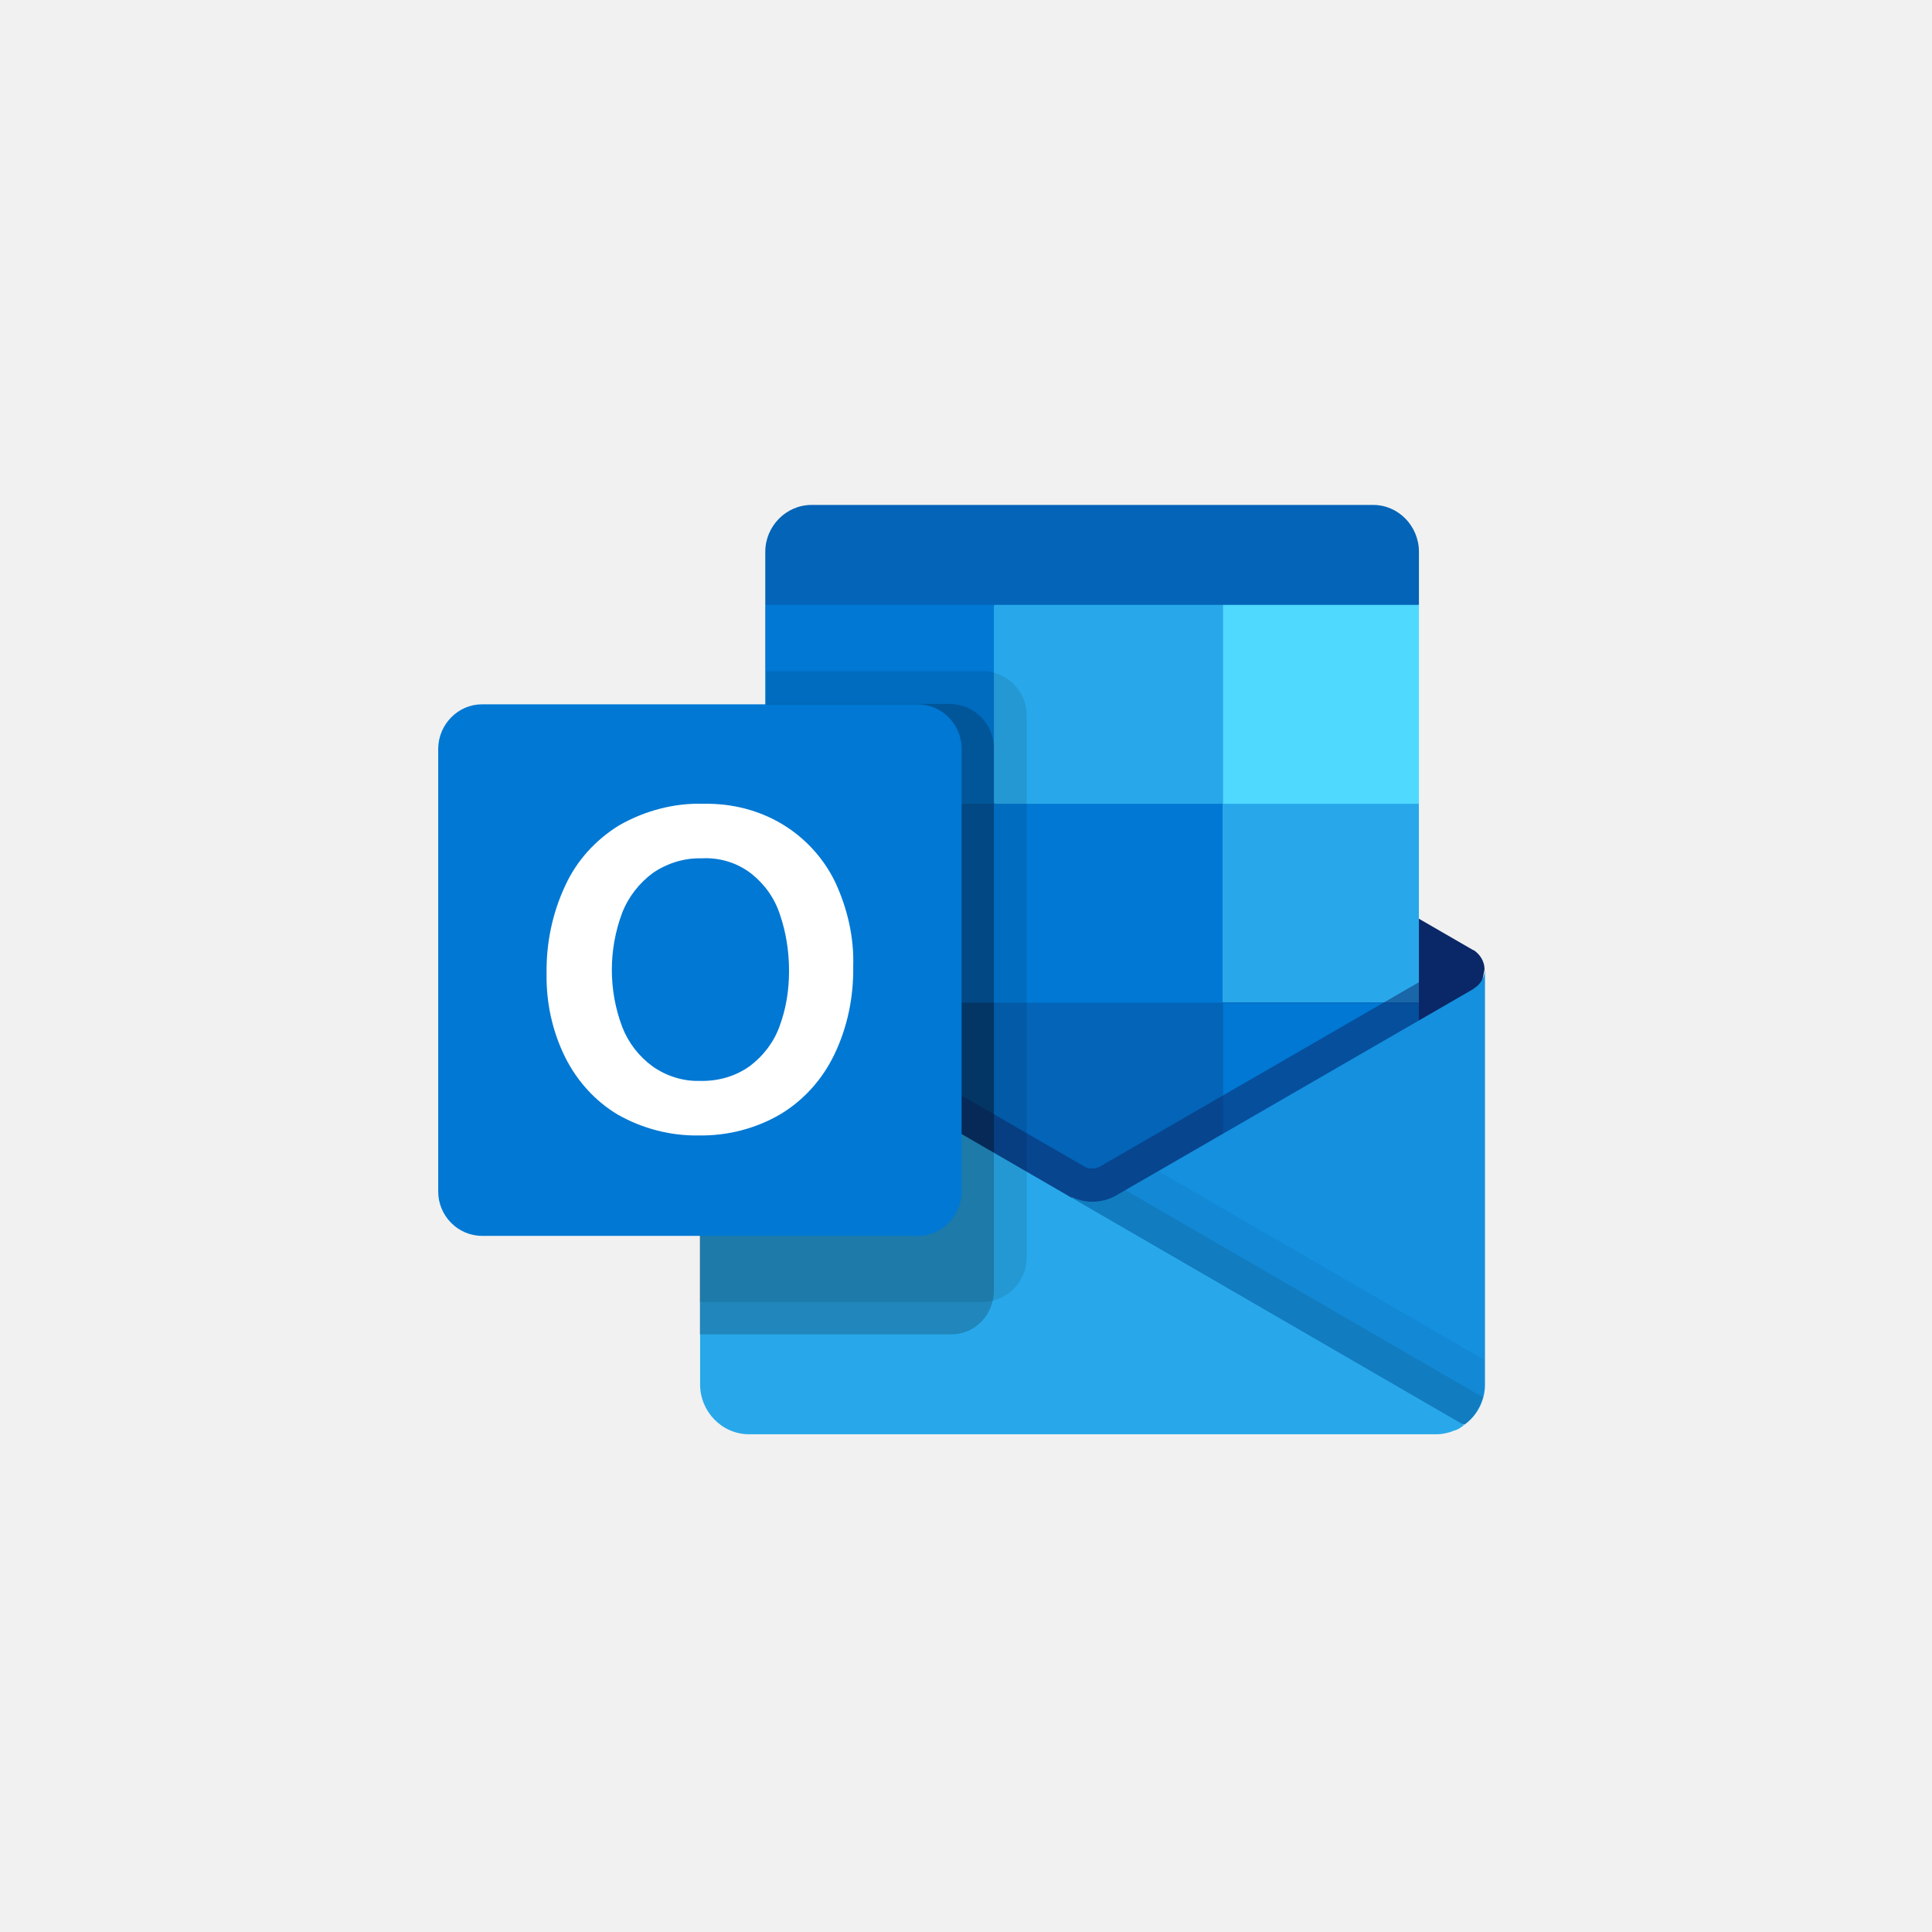
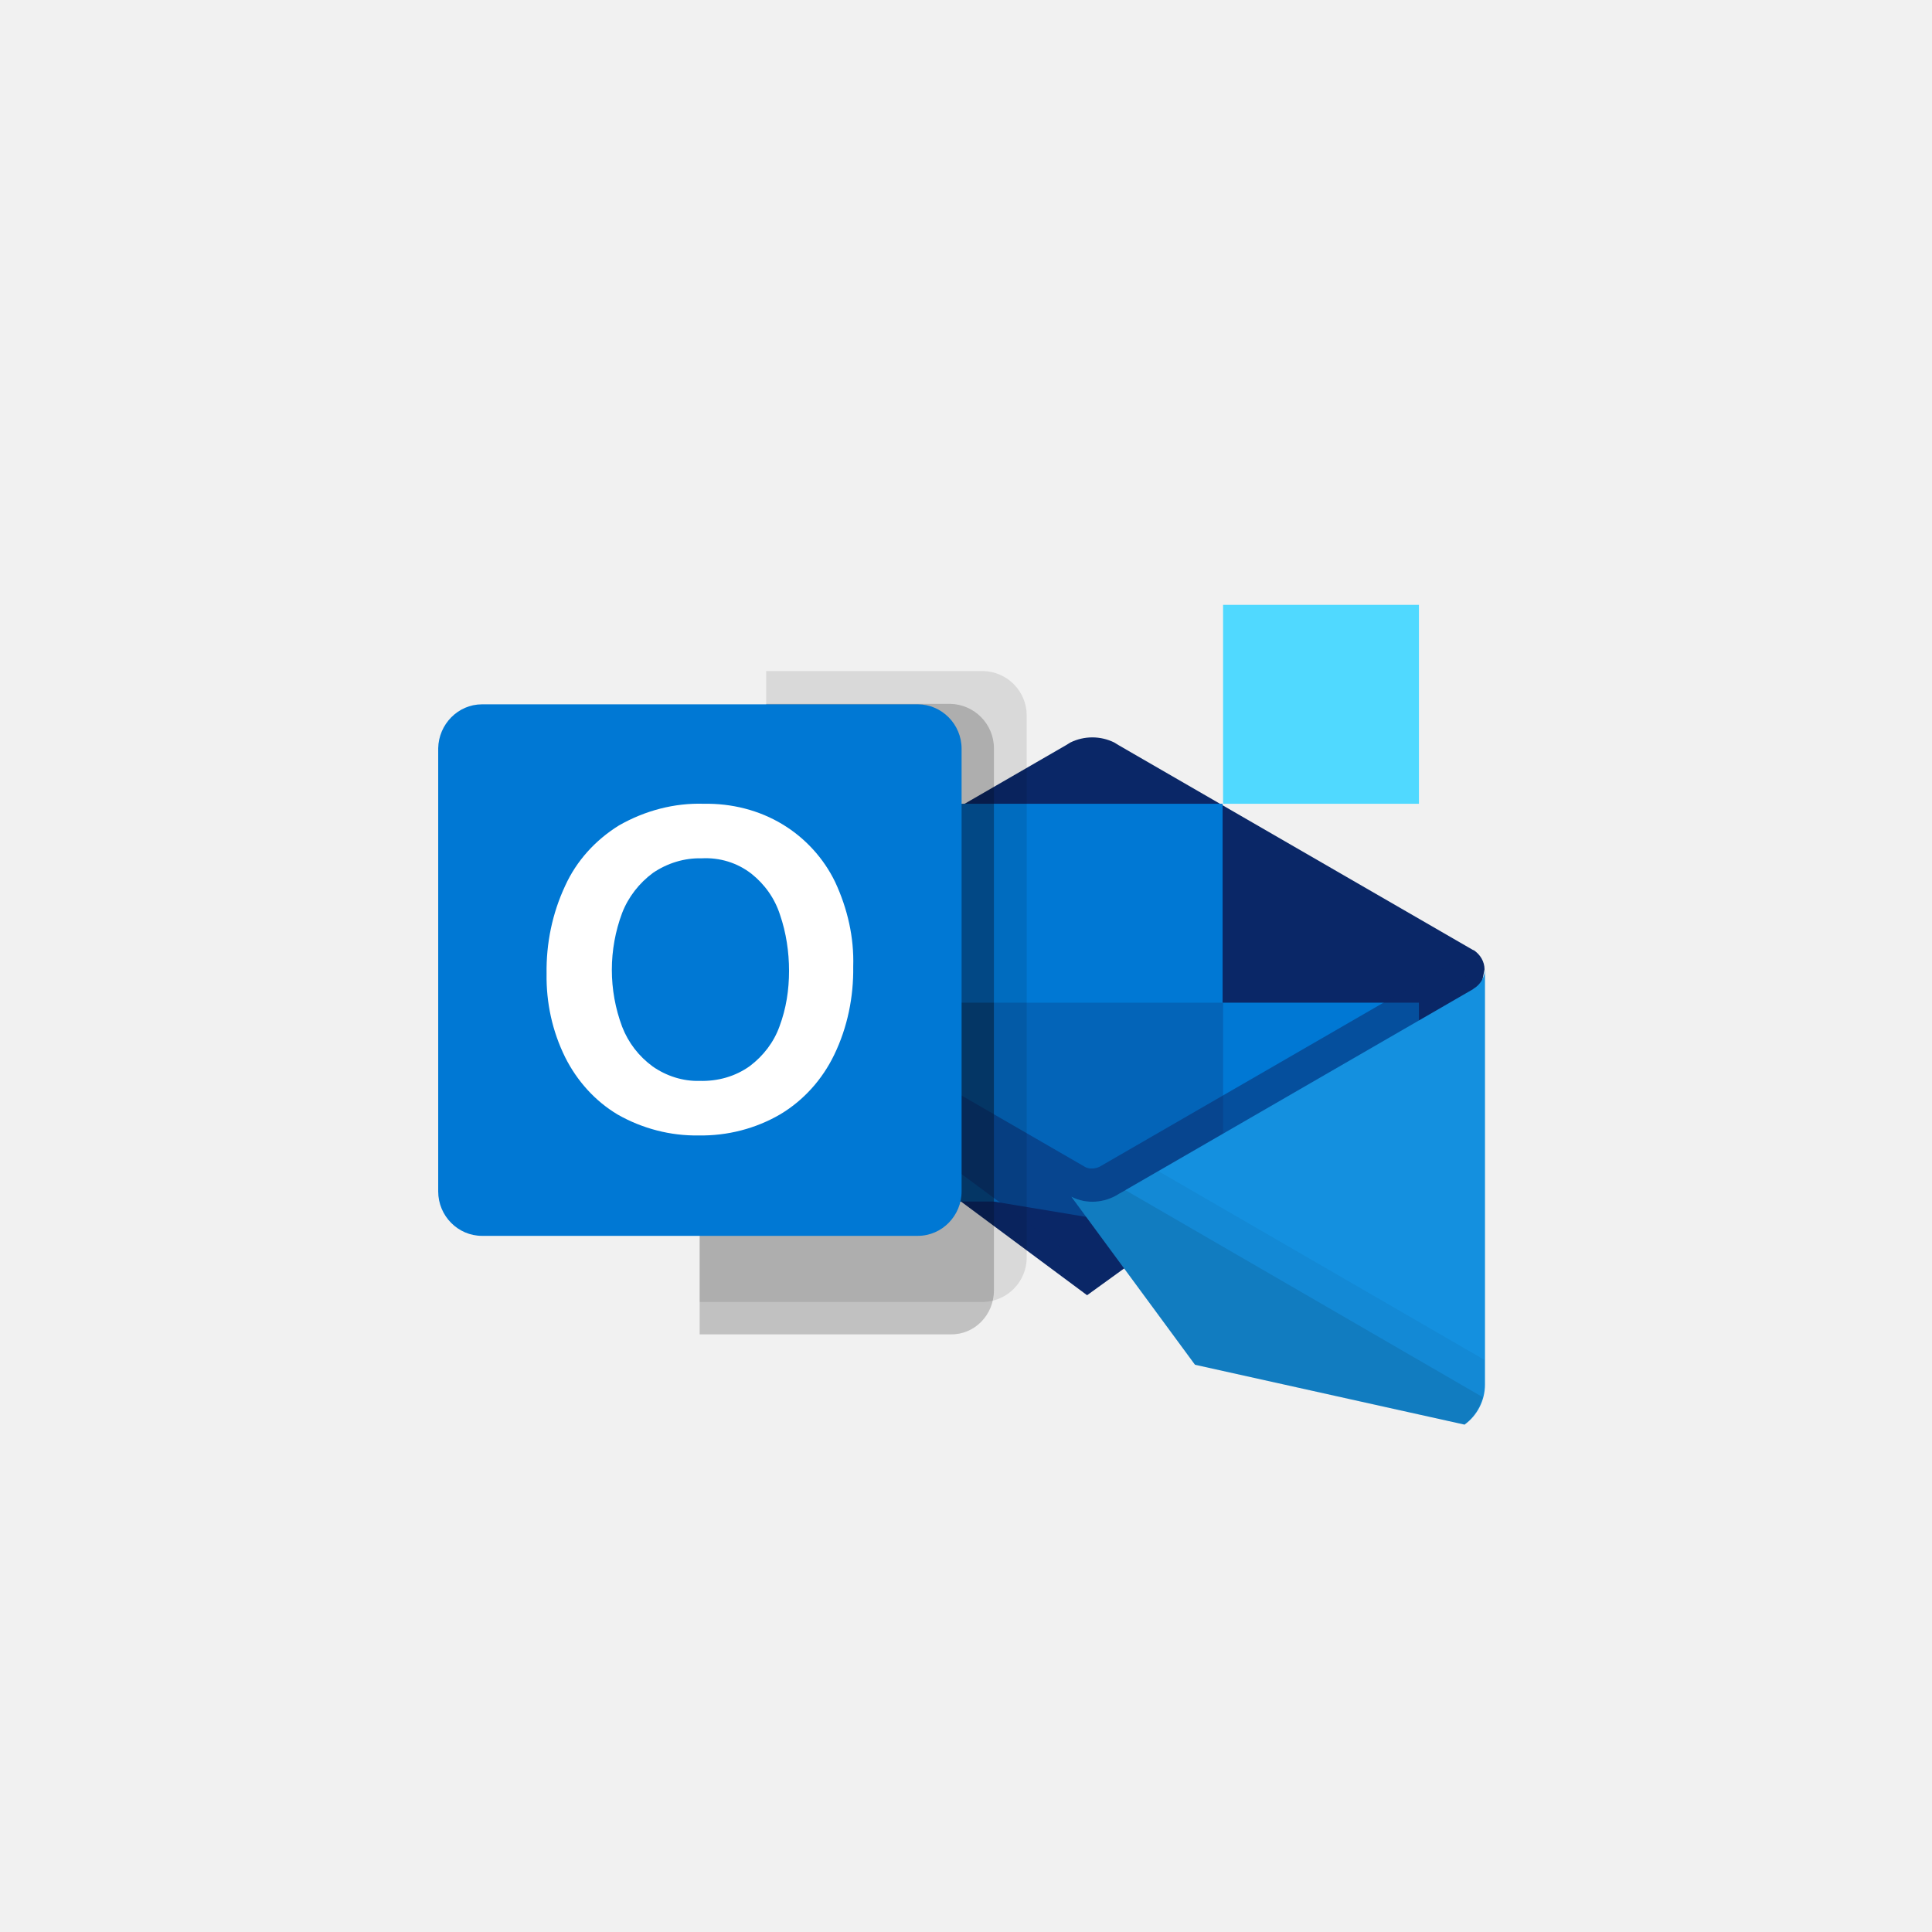
<svg xmlns="http://www.w3.org/2000/svg" width="64" height="64" viewBox="0 0 64 64" fill="none">
  <rect width="64" height="64" fill="#F1F1F1" />
  <g clip-path="url(#clip0_164_26189)">
-     <path d="M45.492 16.727H26.878C26.044 16.727 25.351 17.431 25.351 18.278V20.037L35.839 23.332L47.004 20.037V18.278C47.004 17.431 46.327 16.727 45.492 16.727Z" fill="#0364B8" />
    <path d="M48.799 33.663C48.956 33.151 49.082 32.639 49.177 32.111C49.177 31.855 49.035 31.616 48.814 31.472H48.799L37.066 24.691C37.019 24.659 36.956 24.627 36.909 24.595C36.452 24.371 35.917 24.371 35.46 24.595C35.413 24.627 35.35 24.659 35.303 24.691L23.57 31.472H23.555C23.334 31.6 23.192 31.84 23.192 32.111C23.287 32.639 23.413 33.151 23.57 33.663L36.011 42.906L48.799 33.663Z" fill="#0A2767" />
-     <path d="M40.515 20.037H32.94L30.751 23.331L32.94 26.626L40.515 33.215H47.003V26.626L40.515 20.037Z" fill="#28A8EA" />
-     <path fill-rule="evenodd" clip-rule="evenodd" d="M25.35 20.037H32.924V26.626H25.35V20.037Z" fill="#0078D4" />
+     <path fill-rule="evenodd" clip-rule="evenodd" d="M25.35 20.037H32.924H25.35V20.037Z" fill="#0078D4" />
    <path fill-rule="evenodd" clip-rule="evenodd" d="M40.516 20.037H47.004V26.626H40.516V20.037Z" fill="#50D9FF" />
    <path d="M40.515 33.215L32.94 26.626H25.35V33.215L32.924 39.803L44.657 41.754L40.515 33.215Z" fill="#0364B8" />
    <path fill-rule="evenodd" clip-rule="evenodd" d="M32.925 26.626H40.5V33.215H32.925V26.626Z" fill="#0078D4" />
    <path fill-rule="evenodd" clip-rule="evenodd" d="M25.35 33.215H32.924V39.803H25.35V33.215Z" fill="#064A8C" />
    <path fill-rule="evenodd" clip-rule="evenodd" d="M40.516 33.215H47.004V39.803H40.516V33.215Z" fill="#0078D4" />
    <path d="M36.39 42.25L23.618 32.799L24.154 31.84C24.154 31.84 35.791 38.572 35.965 38.668C36.106 38.732 36.28 38.716 36.421 38.652C36.594 38.556 48.264 31.808 48.264 31.808L48.799 32.767L36.39 42.25Z" fill="#0A2767" fill-opacity="0.498" />
    <path d="M48.814 32.751L48.798 32.767L37.066 39.548C36.594 39.852 35.995 39.9 35.491 39.644L39.586 45.209L48.515 47.192C48.94 46.888 49.192 46.392 49.192 45.865V32.127C49.176 32.383 49.035 32.623 48.814 32.751Z" fill="#1490DF" />
    <path d="M49.176 45.865V45.049L38.373 38.796L37.066 39.548C36.594 39.852 35.995 39.9 35.491 39.644L39.586 45.209L48.515 47.192C48.924 46.888 49.176 46.393 49.176 45.865Z" fill="black" fill-opacity="0.047" />
    <path d="M49.113 46.281L37.271 39.42L37.066 39.548C36.594 39.852 35.995 39.9 35.491 39.644L39.586 45.209L48.515 47.192C48.798 46.968 49.019 46.648 49.113 46.281Z" fill="black" fill-opacity="0.098" />
-     <path d="M23.57 32.767L23.523 32.736C23.318 32.608 23.192 32.368 23.192 32.112V45.865C23.192 46.761 23.917 47.512 24.814 47.512H47.555C47.696 47.512 47.822 47.496 47.948 47.464C48.011 47.448 48.074 47.432 48.137 47.4C48.153 47.4 48.184 47.384 48.2 47.384C48.295 47.352 48.373 47.304 48.452 47.24L48.499 47.208L23.57 32.767Z" fill="#28A8EA" />
    <path d="M34.011 41.659V23.7C34.011 22.9 33.366 22.244 32.563 22.229H25.381V30.432L23.555 31.488H23.539C23.319 31.616 23.177 31.856 23.177 32.128V43.13H32.563C33.366 43.114 34.011 42.458 34.011 41.659Z" fill="black" fill-opacity="0.098" />
    <path d="M32.925 42.746V24.787C32.925 23.988 32.279 23.332 31.476 23.316H25.381V30.416L23.555 31.472H23.539C23.319 31.6 23.177 31.84 23.177 32.111V44.202H31.492C32.279 44.218 32.925 43.562 32.925 42.746ZM32.925 40.555V24.787C32.925 23.988 32.279 23.332 31.476 23.316H25.381V30.416L23.555 31.472H23.539C23.319 31.6 23.177 31.84 23.177 32.111V42.027H31.492C32.279 42.011 32.925 41.355 32.925 40.555ZM31.854 40.555V24.787C31.854 23.988 31.208 23.332 30.405 23.316H25.381V30.416L23.555 31.472H23.539C23.319 31.6 23.177 31.84 23.177 32.111V42.027H30.389C31.192 42.011 31.854 41.355 31.854 40.555Z" fill="black" fill-opacity="0.2" />
    <path d="M15.964 23.332H30.405C31.193 23.332 31.854 23.988 31.854 24.803V39.468C31.854 40.268 31.209 40.939 30.405 40.939H15.964C15.177 40.939 14.516 40.284 14.516 39.468V24.787C14.531 23.988 15.177 23.332 15.964 23.332Z" fill="#0078D4" />
    <path d="M18.721 29.345C19.098 28.513 19.728 27.826 20.5 27.346C21.366 26.85 22.343 26.594 23.319 26.626C24.232 26.61 25.146 26.834 25.933 27.314C26.673 27.762 27.287 28.433 27.665 29.217C28.075 30.096 28.295 31.056 28.264 32.016C28.279 33.023 28.075 34.031 27.634 34.942C27.24 35.758 26.626 36.445 25.854 36.909C25.035 37.389 24.091 37.629 23.146 37.613C22.216 37.629 21.287 37.389 20.468 36.925C19.713 36.477 19.114 35.806 18.721 35.022C18.295 34.158 18.091 33.215 18.106 32.255C18.091 31.248 18.295 30.256 18.721 29.345ZM20.61 34.014C20.815 34.542 21.161 34.99 21.618 35.326C22.075 35.646 22.626 35.822 23.177 35.806C23.776 35.822 24.358 35.662 24.846 35.31C25.287 34.974 25.634 34.526 25.823 33.998C26.043 33.407 26.138 32.799 26.138 32.159C26.138 31.536 26.043 30.896 25.839 30.304C25.665 29.761 25.335 29.297 24.894 28.945C24.421 28.577 23.839 28.401 23.24 28.433C22.673 28.417 22.106 28.593 21.634 28.913C21.177 29.249 20.815 29.713 20.61 30.24C20.154 31.456 20.154 32.799 20.61 34.014Z" fill="white" />
  </g>
  <defs>
    <clipPath id="clip0_164_26189">
      <rect width="36" height="32" fill="white" transform="translate(13.854 16.119)" />
    </clipPath>
  </defs>
</svg>